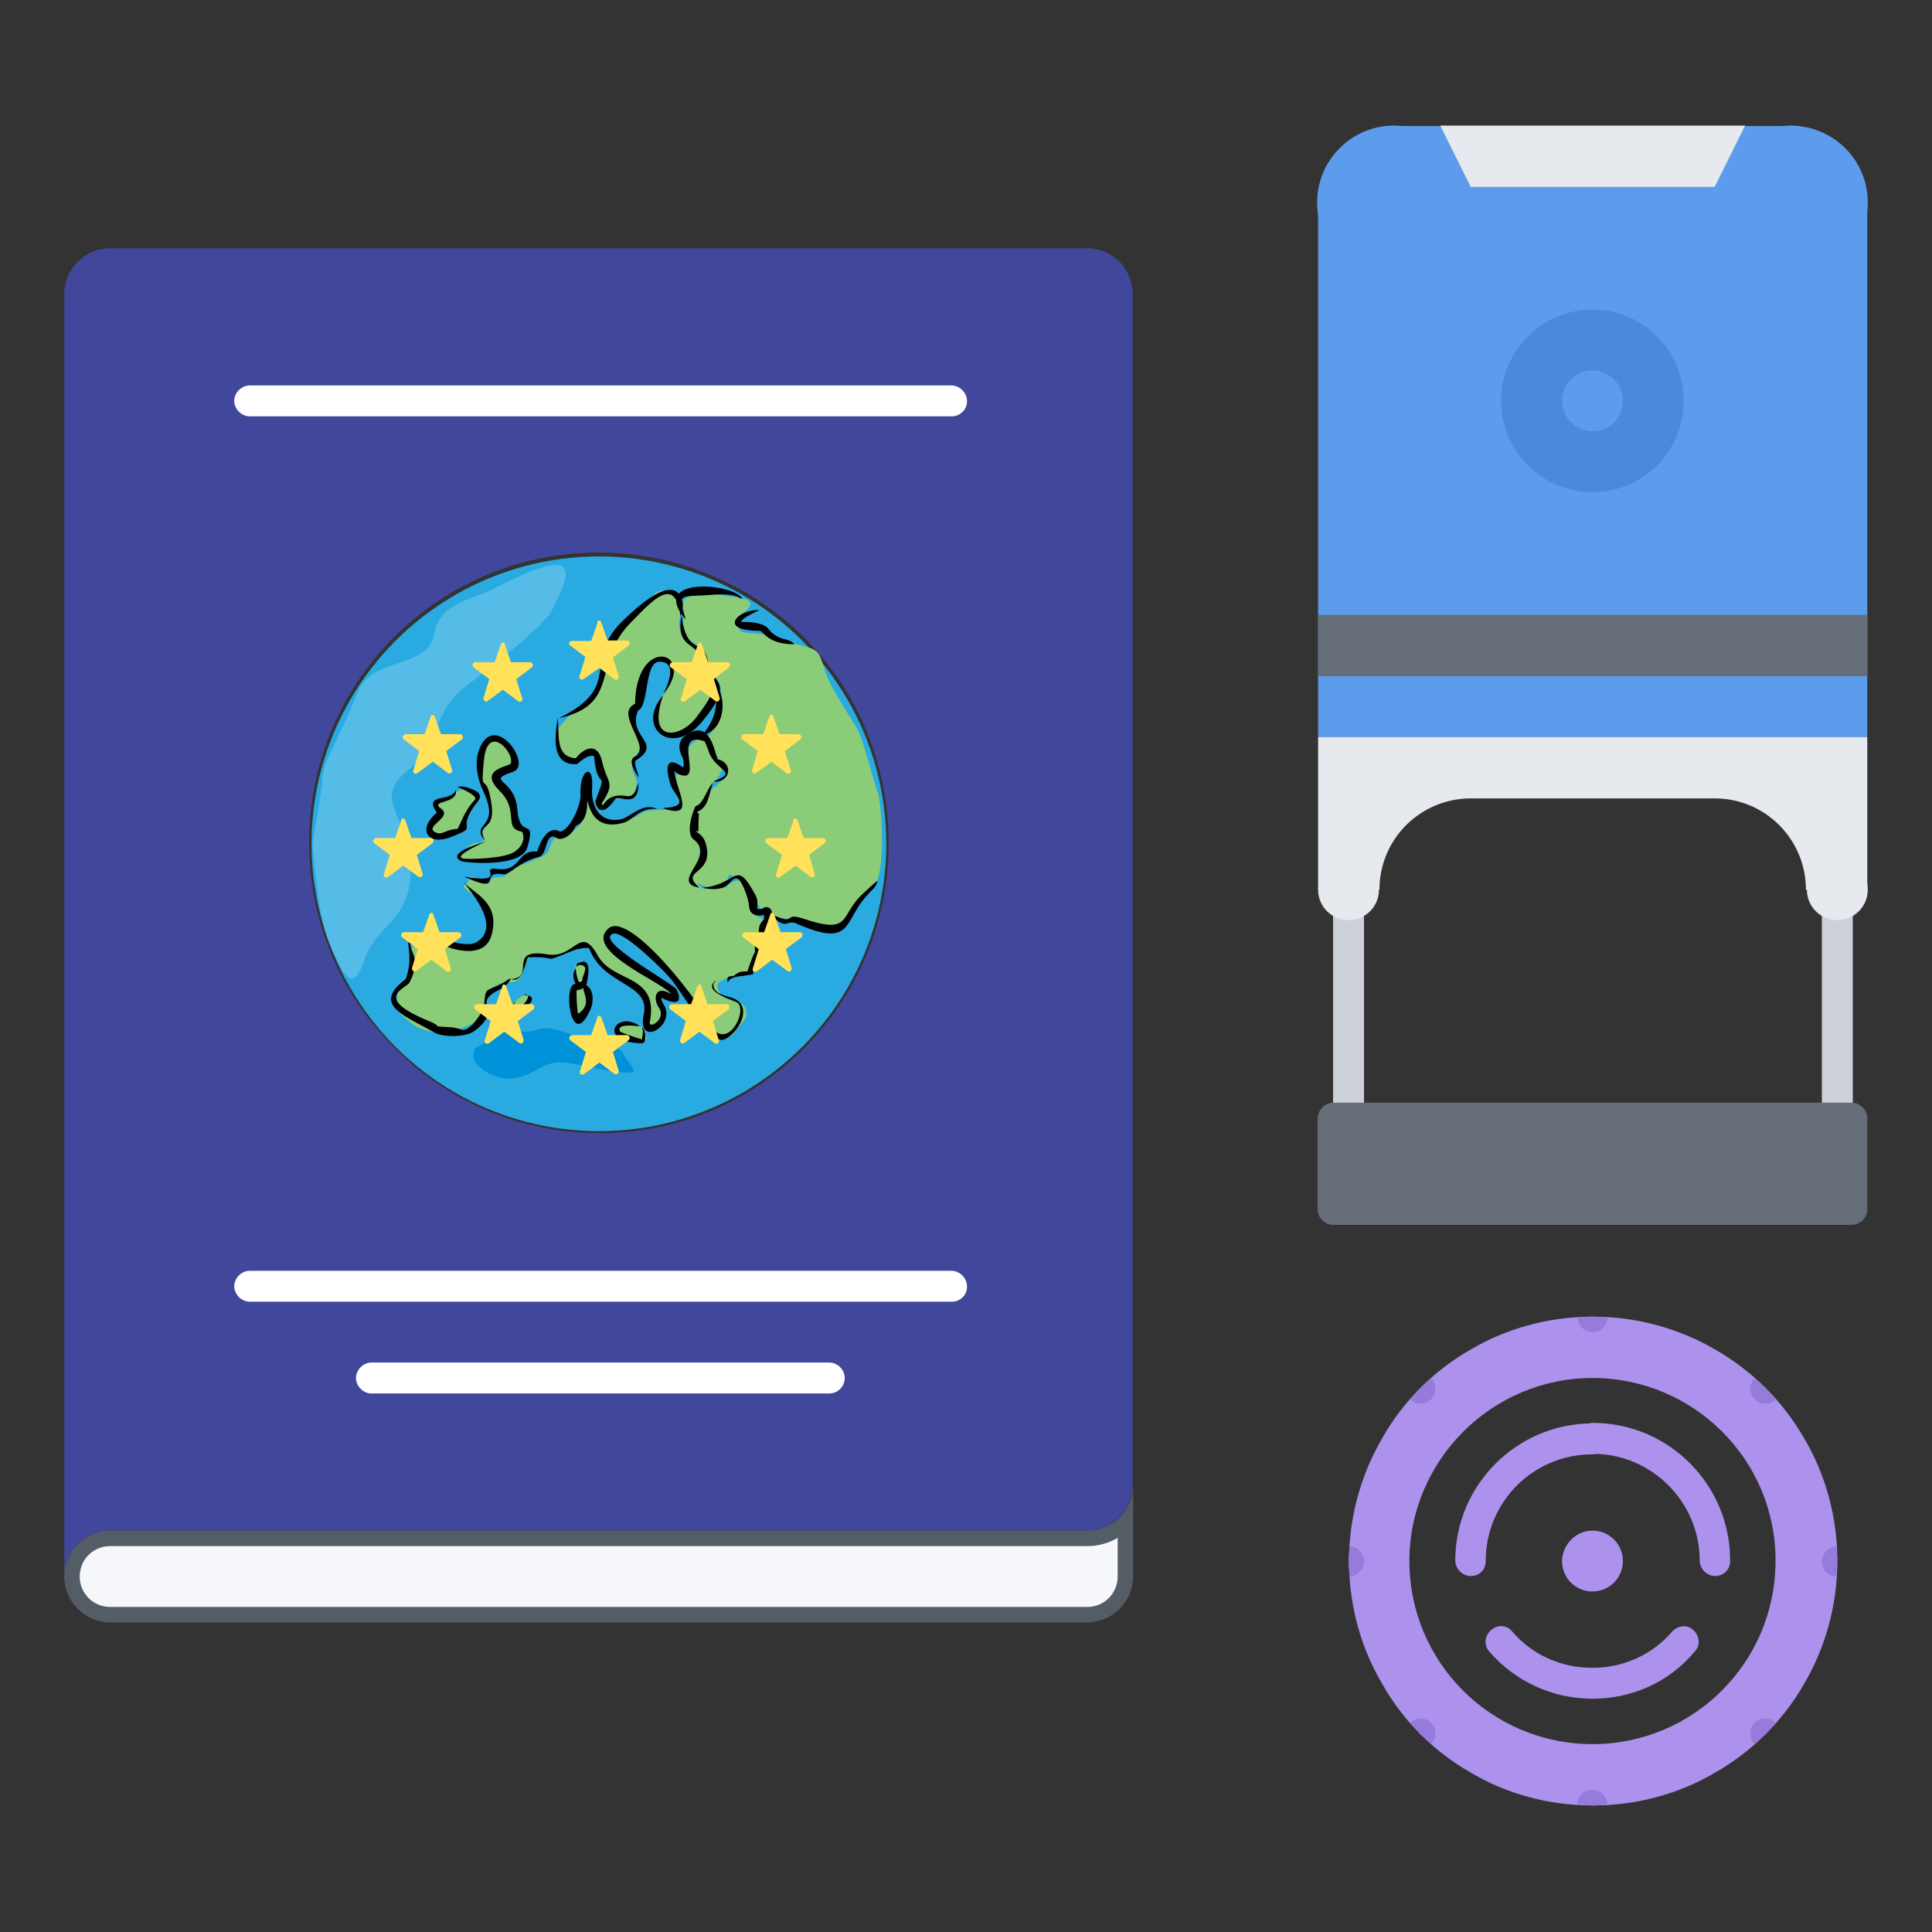
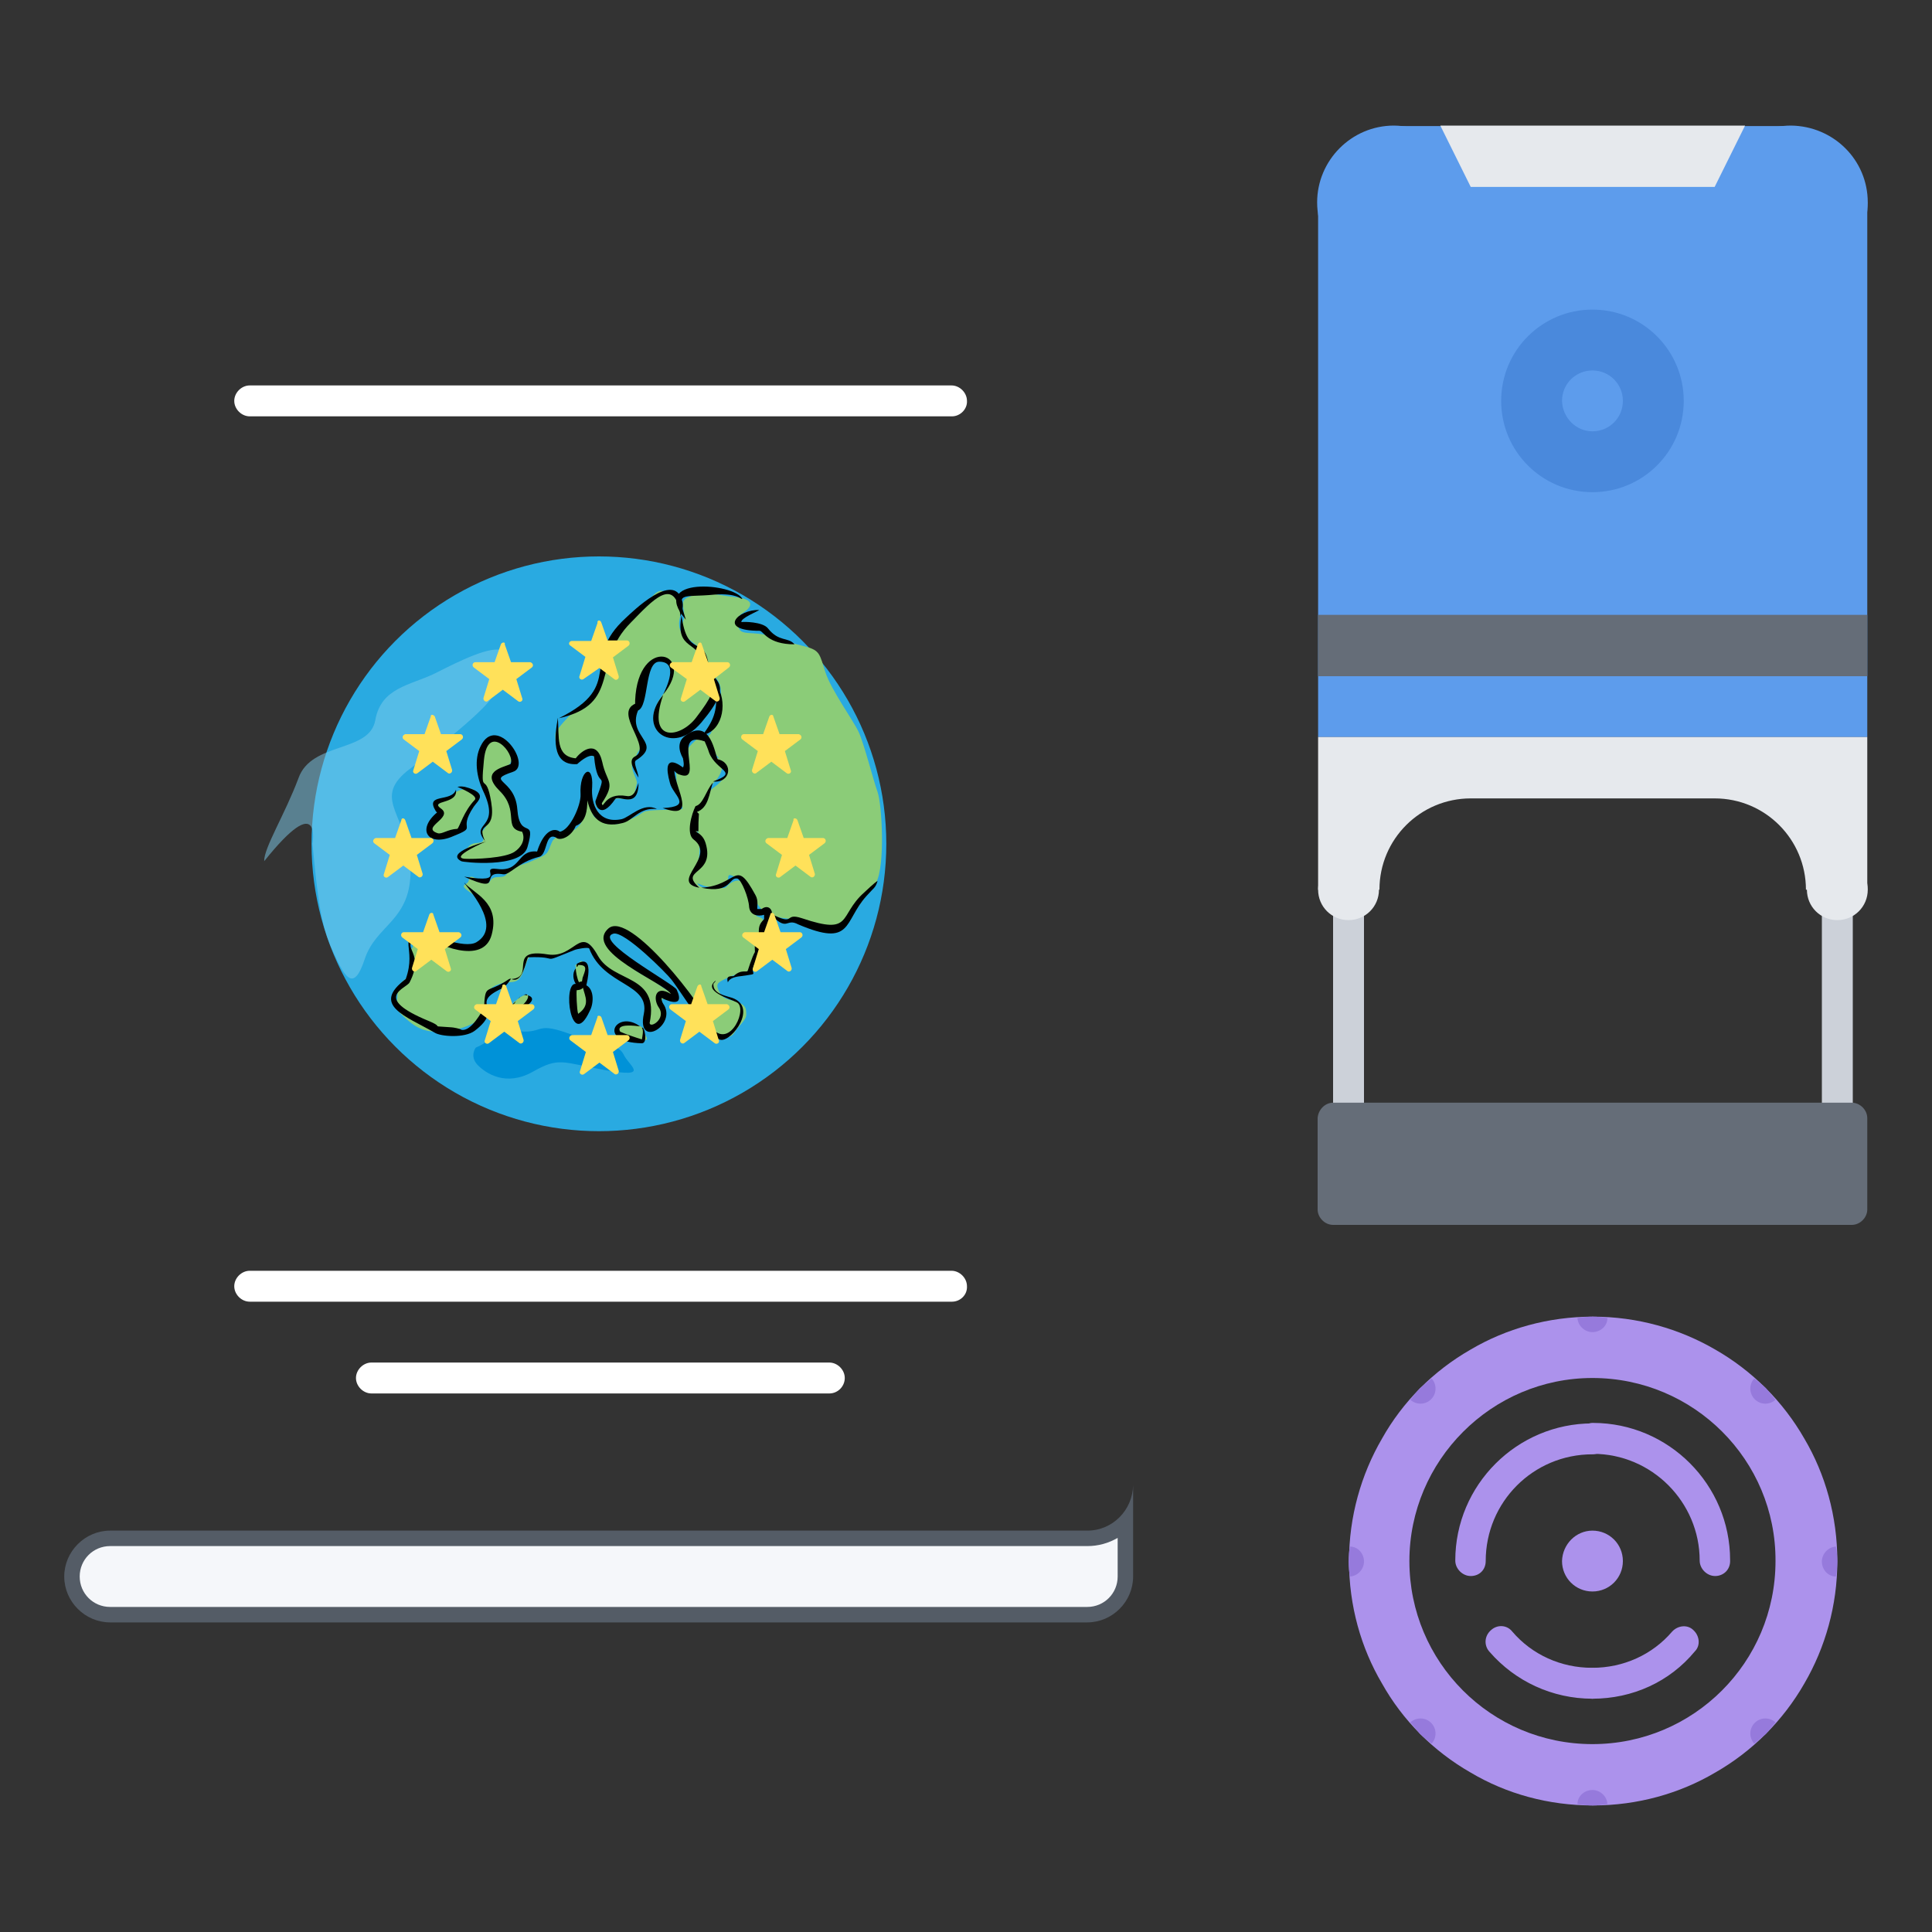
<svg xmlns="http://www.w3.org/2000/svg" id="Layer_1" x="0px" y="0px" viewBox="0 0 400 400" xml:space="preserve">
  <rect x="0" y="0" width="400" height="400" fill="#333333" stroke="none" />
  <g id="stanp">
    <g id="Layer_4">
      <path fill="#545C66" d="M366.1,127.3h6.3v12.7h-6.3V127.3z" />
      <path fill="#545C66" d="M287.1,127.3h6.3v12.7h-6.3V127.3z" />
      <path fill="#545C66" d="M315.6,127.3h6.3v12.7h-6.3V127.3z" />
      <path fill="#545C66" d="M340.8,127.3h6.3v12.7h-6.3V127.3z" />
      <path fill="#5D9CEC" d="M304.5,41.9c0,8.7-7.1,15.9-15.9,15.9c-8.7,0-15.9-7.1-15.9-15.9c0-8.7,7.1-15.9,15.9-15.9 C297.5,26.1,304.5,33.1,304.5,41.9z" />
      <path fill="#5D9CEC" d="M386.7,41.9c0,8.7-7.1,15.9-15.9,15.9c-8.7,0-15.9-7.1-15.9-15.9c0-8.7,7.1-15.9,15.9-15.9 C379.6,26.1,386.7,33.1,386.7,41.9z" />
      <path fill="#5D9CEC" d="M272.9,41.9h113.7v110.7H272.9V41.9z" />
      <path fill="#5D9CEC" d="M288.7,26.1h82.1v15.9h-82.1V26.1z" />
-       <path fill="#41479B" d="M234.5,60.9v246.5c0,5.2-4.3,9.5-9.5,9.5H22.8c-5.2,0-9.5,4.3-9.5,9.5V60.9c0-5.2,4.3-9.5,9.5-9.5h202.3 C230.4,51.4,234.5,55.7,234.5,60.9z M184,174.6c0-7.7-1.5-15.1-4.1-22c-6.1-15.9-18.8-28.3-34.7-34.3c-6.5-2.5-13.7-3.9-21.2-3.9 c-29.1,0-53.2,20.5-58.8,48c-0.8,3.9-1.2,7.9-1.2,12.1c0,14.5,5.2,28,14,38.5h0.1c10.9,13.2,27.5,21.6,46,21.6 C157.1,234.7,184,207.8,184,174.6z" />
      <path fill="#545C66" d="M225.1,316.9H22.8c-5.2,0-9.5,4.3-9.5,9.5c0,5.2,4.3,9.5,9.5,9.5h202.3c5.2,0,9.5-4.3,9.5-9.5v-18.9 C234.5,312.6,230.4,316.9,225.1,316.9z" />
      <path fill="#F5F7FA" d="M22.8,320.1c-3.5,0-6.3,2.8-6.3,6.3s2.8,6.3,6.3,6.3h202.3c3.5,0,6.3-2.8,6.3-6.3v-8 c-1.9,1.1-4,1.7-6.3,1.7H22.8z" />
      <path fill="#AC92EC" d="M329.7,316.9c3.5,0,6.3,2.8,6.3,6.3s-2.8,6.3-6.3,6.3s-6.3-2.8-6.3-6.3 C323.5,319.7,326.3,316.9,329.7,316.9z" />
      <path fill="#AC92EC" d="M304.5,279.4c7.3-4.3,16-6.8,25.3-6.8c9.2,0,17.9,2.5,25.3,6.8c7.7,4.4,14.1,10.8,18.5,18.5 c4.3,7.3,6.8,16,6.8,25.3c0,9.2-2.5,17.9-6.8,25.3c-4.4,7.7-10.8,14.1-18.5,18.5c-7.3,4.3-16,6.8-25.3,6.8 c-9.2,0-17.9-2.4-25.3-6.8c-7.7-4.4-14.1-10.8-18.4-18.5l0,0c-4.3-7.3-6.8-16-6.8-25.3c0-9.2,2.5-17.9,6.8-25.3l0,0 C290.4,290.2,296.8,283.8,304.5,279.4z M329.7,285.3c-20.9,0-37.9,17.1-37.9,37.9c0,20.9,16.9,37.9,37.9,37.9 c20.9,0,37.9-16.9,37.9-37.9C367.7,302.3,350.7,285.3,329.7,285.3z" />
      <path fill="#E6E9ED" d="M304.5,38.7l-6.3-12.7h63.1l-6.3,12.7H304.5z" />
      <path fill="#656D78" d="M272.9,127.3h113.7v12.7H272.9V127.3z" />
      <path fill="#5D9CEC" d="M329.7,76.7c3.5,0,6.3,2.8,6.3,6.3c0,3.5-2.8,6.3-6.3,6.3s-6.3-2.8-6.3-6.3 C323.5,79.5,326.3,76.7,329.7,76.7z" />
      <path fill="#4A89DC" d="M329.7,89.3c3.5,0,6.3-2.8,6.3-6.3c0-3.5-2.8-6.3-6.3-6.3s-6.3,2.8-6.3,6.3 C323.5,86.5,326.3,89.3,329.7,89.3z M329.7,64.1c10.5,0,18.9,8.5,18.9,18.9c0,10.5-8.5,18.9-18.9,18.9c-10.5,0-18.9-8.5-18.9-18.9 C310.8,72.5,319.3,64.1,329.7,64.1z" />
      <path fill="#FFFFFF" d="M197.1,269.5H51.7c-1.7,0-3.2-1.5-3.2-3.2c0-1.7,1.5-3.2,3.2-3.2h145.3c1.7,0,3.2,1.5,3.2,3.2 C200.3,268.1,198.8,269.5,197.1,269.5z" />
      <path fill="#FFFFFF" d="M197.1,86.2H51.7c-1.7,0-3.2-1.5-3.2-3.2c0-1.7,1.5-3.2,3.2-3.2h145.3c1.7,0,3.2,1.5,3.2,3.2 C200.3,84.7,198.8,86.2,197.1,86.2z" />
      <path fill="#FFFFFF" d="M171.7,288.5H76.9c-1.7,0-3.2-1.5-3.2-3.2c0-1.7,1.5-3.2,3.2-3.2h94.8c1.7,0,3.2,1.5,3.2,3.2 C174.9,287,173.5,288.5,171.7,288.5z" />
      <path fill="#AC92EC" d="M304.5,326.3c-1.7,0-3.2-1.5-3.2-3.2c0-15.7,12.8-28.4,28.4-28.4c1.7,0,3.2,1.5,3.2,3.2 c0,1.7-1.5,3.2-3.2,3.2c-12.3,0-22.1,9.9-22.1,22.1C307.6,325,306.3,326.3,304.5,326.3z" />
      <path fill="#AC92EC" d="M355.1,326.3c-1.7,0-3.2-1.5-3.2-3.2c0-12.1-9.9-22.1-22.1-22.1c-1.7,0-3.2-1.5-3.2-3.2 c0-1.7,1.5-3.2,3.2-3.2c15.7,0,28.4,12.8,28.4,28.4C358.3,325,356.8,326.3,355.1,326.3z" />
      <path fill="#AC92EC" d="M329.7,351.7c-1.7,0-3.2-1.5-3.2-3.2c0-1.7,1.5-3.2,3.2-3.2c6.4,0,12.4-2.7,16.5-7.5 c1.2-1.3,3.2-1.5,4.4-0.3c1.3,1.2,1.5,3.2,0.3,4.4C345.7,348.2,338,351.7,329.7,351.7z" />
      <path fill="#AC92EC" d="M329.7,351.7c-8.3,0-16-3.6-21.3-9.7c-1.2-1.3-1.1-3.3,0.3-4.5c1.3-1.2,3.3-1.1,4.4,0.3 c4.1,4.8,10.1,7.5,16.5,7.5c1.7,0,3.2,1.5,3.2,3.2C332.9,350.2,331.5,351.7,329.7,351.7z" />
      <g>
        <path fill="#967ADC" d="M329.7,272.6c-1.1,0-2.1,0.1-3.1,0.3c0.1,1.6,1.5,2.9,3.1,2.9c1.7,0,3.1-1.3,3.1-2.9 C331.9,272.7,330.8,272.6,329.7,272.6z" />
        <path fill="#967ADC" d="M329.7,373.8c1.1,0,2.1-0.1,3.1-0.3c-0.1-1.6-1.5-2.9-3.1-2.9c-1.7,0-3.1,1.3-3.1,2.9 C327.7,373.7,328.7,373.8,329.7,373.8z" />
        <path fill="#967ADC" d="M294,287.4c-0.8,0.8-1.3,1.6-2,2.4c1.2,1.1,3.1,1.1,4.3-0.1c1.2-1.2,1.2-3.1,0.1-4.3 C295.6,286.1,294.8,286.7,294,287.4z" />
        <path fill="#967ADC" d="M365.6,359c0.8-0.8,1.3-1.6,2-2.4c-1.2-1.1-3.1-1.1-4.3,0.1c-1.2,1.2-1.2,3.1-0.1,4.3 C364,360.3,364.8,359.7,365.6,359z" />
        <path fill="#967ADC" d="M279.2,323.3c0,1.1,0.1,2.1,0.3,3.1c1.6-0.1,2.9-1.5,2.9-3.1c0-1.7-1.3-3.1-2.9-3.1 C279.3,321.1,279.2,322.2,279.2,323.3z" />
        <path fill="#967ADC" d="M380.4,323.3c0-1.1-0.1-2-0.3-3.1c-1.6,0.1-2.9,1.5-2.9,3.1c0,1.7,1.3,3.1,2.9,3.1 C380.3,325.3,380.4,324.2,380.4,323.3z" />
        <path fill="#967ADC" d="M294,359c0.8,0.8,1.6,1.3,2.4,2c1.1-1.2,1.1-3.1-0.1-4.3c-1.2-1.2-3.1-1.2-4.3-0.1 C292.7,357.4,293.3,358.2,294,359z" />
        <path fill="#967ADC" d="M365.6,287.4c-0.8-0.8-1.6-1.3-2.4-2c-1.1,1.2-1.1,3.1,0.1,4.3c1.2,1.2,3.1,1.2,4.3,0.1 C366.9,289,366.3,288.2,365.6,287.4z" />
      </g>
      <path fill="#CCD1D9" d="M279.2,231.5c-1.7,0-3.2-1.5-3.2-3.2v-44.3c0-1.7,1.5-3.2,3.2-3.2c1.7,0,3.2,1.5,3.2,3.2v44.3 C282.4,230.2,280.9,231.5,279.2,231.5z" />
      <path fill="#CCD1D9" d="M380.4,231.5c-1.7,0-3.2-1.5-3.2-3.2v-44.3c0-1.7,1.5-3.2,3.2-3.2c1.7,0,3.2,1.5,3.2,3.2v44.3 C383.5,230.2,382.1,231.5,380.4,231.5z" />
      <path fill="#E6E9ED" d="M272.9,152.6v31.6h12.7l0,0c0-10.5,8.5-18.9,18.9-18.9h50.5c10.5,0,18.9,8.5,18.9,18.9l0,0h12.7v-31.6 H272.9z" />
      <path fill="#E6E9ED" d="M285.5,184.2c0,3.5-2.8,6.3-6.3,6.3s-6.3-2.8-6.3-6.3s2.8-6.3,6.3-6.3S285.5,180.6,285.5,184.2z" />
      <path fill="#E6E9ED" d="M386.7,184.2c0,3.5-2.8,6.3-6.3,6.3s-6.3-2.8-6.3-6.3s2.8-6.3,6.3-6.3 C383.9,177.8,386.7,180.6,386.7,184.2z" />
      <path fill="#656D78" d="M276,228.3h6.3h94.8h6.3c1.7,0,3.2,1.5,3.2,3.2v18.9c0,1.7-1.5,3.2-3.2,3.2H276c-1.7,0-3.2-1.5-3.2-3.2 v-18.9C272.9,229.8,274.3,228.3,276,228.3z" />
    </g>
    <g id="Layer_5">
      <g id="Layer_2">
        <g id="Vrstva_x0020_1">
          <circle fill="#29AAE1" cx="124" cy="174.7" r="59.5" />
          <path fill="#8BCC78" d="M143.6,182.5c3.2,1.6,4.5,1.3,6.3,0.7s-0.3-3.1,2.5-1.5c2.8,1.6,1.2,0.3,3.1,3.3 c1.9,3.1,1.9,3.5,4.4,4.5c2.7,1.1,6,0.5,8.3,1.5c2.3,0.9,4.9,2.8,6.5,0.3c1.6-2.5,1.5-1.2,3.5-4.3c2-3.1,1.2-0.8,3.2-4.3 c1.9-3.5,1.2-16.1,0.3-18.7c-0.9-2.5-2.8-10-3.9-12.4c-1.1-2.4-5.7-8.7-6.9-12.4c-1.2-3.7-1.1-4.5-4-5.3 c-3.1-0.8-3.2-0.8-7.1-2.1c-3.9-1.3-6.5,0-6.9-2c-0.4-2-0.4-2,1.2-3.1c1.6-1.1,2.3-2.7-2.1-3.1c-4.4-0.5-5.7-1.2-8.3-0.4 c-2.5,0.8-2.5,1.1-2.1,3.5c0.4,2.5-1.7,3.1,0.4,5.1c2.1,2,2.4,1.2,4.1,5.2c1.9,4,3.1,3.2,3.2,6.8c0.1,3.6-1.9,4.5-1.9,6.8 c0,2.3-1.3,0.9-0.7,3.2c0.8,2.3,3.3,3.9,3.6,5.3c0.1,1.3,1.2,0-0.7,2.3c-1.9,2.1-1.9,1.2-3.5,3.5c-1.6,2.3-2,1.2-2,4.1 c0,2.9,0.4,2.8,1.1,5.6S142.1,181.8,143.6,182.5z" />
          <path fill="#8BCC78" d="M90.7,166.7c0,1.6,1.6,1.3,0.7,2.5c-0.9,1.2-2,0.9-2,1.7c0,0.8-1.1,1.5,0,1.9c1.2,0.4,2.5,0.1,3.5,0 c0.8-0.1,2-0.7,2.1-0.9c0.3-0.1,1.7-2.7,1.9-3.1c0.1-0.4,1.6-2.1,1.5-2.5c-0.1-0.4,1.3-1.3,0.7-1.7c-0.7-0.3-0.7-1.3-1.7-1.3 s-3.2,0.3-3.2,1.1c0,0.8-2.7,1.1-2.8,1.6C90.9,166.3,90.7,166.7,90.7,166.7z" />
          <path fill="#8BCC78" d="M99.7,172.2c0.1,0.8,0.7,1.7,0.1,2.1c-0.7,0.4-1.9,0-2.7,0.9c-0.7,0.9-2,1.2-1.9,1.9 c0,0.7-0.3,0.5,0.7,0.9c0.9,0.4,1.3-0.1,2.8,0c1.5,0.1,3.1,0.1,4,0c0.9-0.1,3.7-0.9,4.4-1.6s0.9-0.4,1.3-1.9 c0.4-1.5,0.8-1.6,0.4-2.4c-0.5-0.8-1.5-0.5-1.5-1.1c0-0.4-0.1-1.9-0.5-2.7c-0.4-0.8-0.1-2.7-1.1-3.5c-0.8-0.8-0.4-0.8-1.9-2.3 c-1.6-1.5-1.5-2-1.2-2.4c0.3-0.4,0.8-0.4,1.7-0.9c0.9-0.5,1.7-1.3,1.6-2.4c-0.1-1.1-0.4-2.1-0.9-2.7c-0.4-0.7-1.1-1.6-2.3-1.6 c-1.2,0-1.3-0.3-1.7,0.7c-0.4,0.8-1.3,1.1-1.5,2.1c0,1.1-0.3,1.1-0.3,2.5c0,1.5-0.1,0.8,0,2.4c0.3,1.6,0.7,2.3,1.1,3.2 c0.4,0.9,0.4,1.9,0.8,2.9c0.4,1.1,0.9,1.5,0.1,3.1C100.7,171.7,99.7,172.2,99.7,172.2z" />
          <g id="_622438736">
            <path d="M100.7,174.2c-0.1,0-7.7,3.3-4.5,3.6c1.9,0.1,8.5-0.1,10.4-1.5c1.2-0.8,2.3-2.4,1.5-4.1c-4.1-0.7-0.4-4.3-4.7-8.5 c-3.9-3.9,0.3-4.7,2.3-5.5c1.1-2.1-4.7-8.8-5.5-0.9c-0.8,8.1,0.4,1.9,1.5,8.8c1.1,6.7-3.3,3.6-1.3,8c-3.2-4,3.5-2.3-0.4-10.4 c-1.3-2.8-1.9-6.4-0.5-9.2c3.3-6.9,10.8,4,6.7,5.3c-5.9,2,0.4,1.3,0.9,7.7c0.5,6.7,4,1.3,2.1,7.9c-1.3,4.5-13.5,3.1-13.7,2.9 C92,176.5,100.5,174.3,100.7,174.2z" />
          </g>
          <path fill="none" d="M100.7,174.2c-3.3,2.1-2.3,0.7-4.1,1.5c-0.8,0.4-3.1,3.5,1.5,2.4c2.3-0.5,7.2,0.8,8.7-0.8 c0.7-0.8,2.1-0.1,2.1-4c0-3.5-2.3,1.2-2.5-5.6c-0.3-4.7-4.8-4.5-3.1-7.5c1.2-2,4.5,0.8,2.7-4.1c-0.5-1.2-1.9-3.3-3.2-2.9 c-4.3,1.2-2.3,3.2-3.5,6.5c-0.8,2.1,3.2,5.1,2,10c-0.5,2.1-2.9,1.7-0.9,4.5" />
          <g id="_622441744">
            <path d="M94.4,163.5c0.5,3.1-5.6,2.1-3.1,3.9c2.7,1.9-4.3,3.9-0.7,5.1c0.9,0.3,2-0.8,4.1-0.9c0.5-0.5,1.3-3.6,3.6-6 c0.8-0.9-3.2-2.5-3.6-2.7c0.8-0.1,0.7-0.1,1.5,0c5.1,1.3,2.7,2.9,1.9,4.1c-3.6,5.3,1.3,3.9-4.7,6.3c-4.9,1.9-7.1-1.6-2.9-5.1 c-0.1,0-0.1-0.1-0.3-0.3C87.9,164.1,93.5,166.2,94.4,163.5z M91.5,168.6L91.5,168.6L91.5,168.6z" />
          </g>
          <path fill="none" d="M94.4,163.5c0,3.7-3.9,0.1-3.7,3.2c0.1,2.5,2.8,0.3-0.7,2.8c-0.9,0.7-1.2,4.4,1.9,3.7 c0.7-0.1,1.3-0.9,3.1-0.9c1.2,0,1.9-5.2,3.5-6.1c2.4-1.3-2.1-3.5-3.5-3.3" />
          <path fill="#8BCC78" d="M128.1,212.9c0.1,0,0.4-1.2,1.3-0.9c0.9,0.3,1.1-0.4,2.3,0.1c1.2,0.5,1.2,0.4,1.6,1.5 c0.4,1.2,1.6,2-0.9,1.7c-2.4-0.3-3.2-0.8-3.9-1.2C127.9,213.9,128.1,212.9,128.1,212.9z" />
          <path fill="#8BCC78" d="M119.1,201.1c0.4-1.1-0.4-1.2,0.4-1.5c0.8-0.3,0.5-1.2,1.5-0.1c0.9,0.9,1.1,0.4,0.5,1.9 c-0.4,1.5-1.2,1.5-0.4,3.1c0.8,1.6,1.2,0.8,0.7,2.9s0.5,2.4-0.9,2.9c-1.6,0.5-2,0.4-2-1.1s-0.1-1.5,0-2.8c0-1.3,0.4-2.3,0.7-2.7 C119.5,203.3,119.1,201.1,119.1,201.1z" />
          <path fill="#8BCC78" d="M107.1,209c0.9-0.4,0.8-0.3,1.5-0.7c0.7-0.4,0.7-0.7,0.7-1.1c0-0.4,0.7-0.3,0.3-0.7 c-0.4-0.4-0.1-0.8-0.9-0.5c-0.8,0.3-1.1,0.5-1.6,0.9c-0.4,0.5-0.7,0.3-0.8,0.8c-0.3,0.7-0.9,0.4-0.7,0.9S107.1,209,107.1,209z" />
          <path fill="#8BCC78" d="M85.1,195.9c0.3,3.2,0.5,3.7-0.1,5.5c-0.7,1.7-2.7,1.6-2.7,4.3s-0.9,2.8,1.3,4.8s3.9,3.3,7.9,3.1 s8.7-2.3,8.9-4.1c0.3-1.9-0.8-4.1,2.3-5.5c2.9-1.3,4.3,0.3,5.5-2.5c1.2-2.8,0.7-4,3.5-3.5s6.5-0.8,8.5-2.5 c1.9-1.6,3.2,2.4,4.9,4.3c1.7,1.7,1.5,0.9,4.1,3.5c2.7,2.5,4.5,1.5,5.1,4.4c0.5,2.9-1.1,5.9,0.8,5.3c1.7-0.5,2.4-0.7,2.3-3.3 c-0.1-2.7-1.3-2.7,1.1-3.3c2.4-0.5,1.5,0.1-1.9-2.4c-3.3-2.5-4.7-2.1-7.3-5.3c-2.7-3.2-4.1-5.7-2.9-6.3c1.2-0.4,0.9,0.1,1.9,0.3 c0.9,0.1,6.9,4.3,8.5,5.9c1.6,1.7,9.3,11.6,9.7,12c0.4,0.5-0.4,2.9,1.6,3.6c1.9,0.7,3.2,0.9,4-0.5c0.8-1.3,2.4-2.5,2.4-3.6 c0-1.1,0-1.9-1.5-2.5c-1.5-0.7-3.1-0.4-4-2.1c-0.9-1.7-0.5-2,0.9-2.7c1.5-0.7,2.4-1.2,4-1.3c1.7-0.1,3.5-5.1,3.7-5.7 c0.3-0.8,1.7-5.3-0.3-5.9c-1.9-0.4-0.1-1.7-1.3-3.9c-1.2-2.1-2.1-4.4-4.1-3.5c-2,0.9-0.9,1.6-3.3,1.3c-2.4-0.1-3.7,0.3-4.3-1.1 c-0.5-1.3-1.3-0.4-0.1-3.3c1.2-3.1,0.4-6.1,0.1-7.5s0.8-5.9,1.6-6.5c0.8-0.5,0.4-1.9,2.1-3.6c1.7-1.7,2.1-4.5,0.8-4.8 c-1.2-0.4-1.5-1.2-2-2.3c-0.5-1.2-0.9-3.2-2.9-1.3c-2,1.9-1.3,1.3-1.3,3.6s0.1,3.6-1.1,2.9c-1.2-0.7-1.6-2.7-1.5,0 c0.1,2.5,0,3.1,0.5,5.2s1.6,2.4-0.1,2.5s-6.3,0-7.1,0.5c-0.8,0.4-1.1,0.9-3.7,1.9c-2.7,0.9-1.6,0.8-3.7-0.1 c-2.1-0.9-2.8,0.1-3.2-1.6c-0.4-1.7-0.5-7.2-1.1-5.1c-0.4,2.1-0.7,2.3-0.8,4.8c-0.1,2.5-0.8,3.3-3.1,4.5 c-2.4,1.2-2.9,0.3-3.7,2.5c-0.8,2.1-0.9,1.9-3.5,3.1c-2.5,1.2-4.8,1.2-5.5,2.7s-2.7,0-3.6,1.7c-0.8,1.6-4-2.3-4.3-0.5 c-0.1,1.7-2.8,0.7,0.7,3.1c3.5,2.4,4.3,8.3,2.9,9.7s-5.6,0.8-7.9,0.7c-2.1-0.1-6.7-3.3-7.1-0.5 C85.2,197.5,85.1,195.9,85.1,195.9z" />
          <g id="_1234801712">
            <path d="M96.1,182.7c1.9,2.3,7.5,4,5.7,10.8c-1.7,6.5-11.7,2.1-14.7-0.3c2.5,0.3,8.9,3.3,11.5,1.9 C104.4,191.7,96.3,183.4,96.1,182.7z" />
          </g>
          <path fill="none" d="M96.1,182.7c0.8,2.3,2.4,1.6,3.6,3.6c0.9,1.6,2.1,6,0.9,7.6c-0.9,1.3-2,2.8-5.3,2c-1.3-0.3-4.7-0.9-7.1-2.3 c-0.3-0.1-0.8-0.4-1.2-0.5" />
          <g id="_1234810896">
            <path d="M87.7,193.5c-6.3,2.7,0.8,2.7-2.9,9.9c-0.7,1.3-7.9,3.1,4,8c3.6,1.5-0.4,0.9,4.7,1.3c0.3,0,1.9,0.3,2,0.5 c2.1,0.5,4.3-4,4.7-4.4c0.3-5.5,0.4-2.8,5.2-6.1c0,0,0.3-0.1,0.4-0.1c0,0.1-1.2,1.9-2,2.1c-6.8,3.2,0.8,3.9-5.5,8.7 c-2.1,1.6-7.1,1.2-8.3,0.4c-6.1-3.5-13.2-5.7-6-11.1C86.4,196.1,81.9,193.9,87.7,193.5z" />
          </g>
          <path fill="none" d="M87.7,193.5c-6.1,1.3-0.1,2.7-3.5,9.6c-0.3,0.7-4.9,2-2,5.1c3.7,3.9,6.3,3.5,7.2,4.4c1.6,1.6,2.8,0,5.6,1.2 c1.2,0.5,4.3-2,4.7-3.3c0.8-2.5,0.8,0,0.8-3.7c0-2.8,2.8-1.2,4.3-3.3c0.4-0.5,0.8-0.8,0.8-0.8" />
          <g id="_1234814224">
            <path d="M145.2,183.8c7.7-0.5,6.9-6.4,11.2,1.5c0.7,1.2,0.3,2.5,0.4,2.9c0.3,0,0.5,0,0.9,0c1.5-1.2,3.3,0.4,1.2,3.9 c0,0-0.8,2.7-1.1,3.5c-1.6,3.7,1.1-0.3-1.2,3.3c-2.1,3.3,1.5,2.5-3.2,3.2c-1.1,0.1-2.4,0.4-2.7,1.3l0,0 c-0.4-1.3,0.3-1.3,1.2-1.3c1.5-1.5,2.7-0.7,2.9-1.1c0,0,0.9-2.9,1.5-3.9c-0.1-1.7,0-2,0.8-3.3c0-1.7-0.1-2.3,1.1-3.5 c0,0,0-0.5,0-0.9c-1.3,0.4-2.9,0.1-3.1-1.6c-0.1-2-1.6-5.6-2.4-5.9C150.8,181.5,151.6,185.1,145.2,183.8z M156.8,188.2 L156.8,188.2L156.8,188.2L156.8,188.2z M156.5,197.3L156.5,197.3L156.5,197.3z M158.9,189.4L158.9,189.4L158.9,189.4z" />
          </g>
          <path fill="none" d="M145.2,183.8c5.9,0.5,3.3-0.8,7.3-2.1c1.3-0.4,1.3,1.9,2.7,3.1c2.3,1.9-0.9,4.7,2.9,4.3 c0.3,0,1.1-1.5,1.1,1.3c0,1.5-1.3,0.3-1.2,3.9c0,0.3-1.2,0.7-0.9,3.2c0,0.5-1.3,0.9-1.5,3.2s-1.7,0.1-3.5,2 c-1.3-0.1-1.3-0.1-1.3,1.1" />
          <g id="_1234814704">
            <path d="M144.8,183.8c-6.4-1.2,3.7-6.3-1.2-10c-1.6-1.2-0.4-5.3,0.4-6.9c1.6-0.4,2.1-3.1,3.6-4.9c-0.8,2.4-0.9,5.2-3.3,6.1 l0.4,0.4c-0.1,2.4-0.1,1.2-0.1,3.6H144c1.1,0.7,1.7,1.2,2.1,2.5C148.1,181.3,140.4,179.9,144.8,183.8z" />
          </g>
          <path fill="none" d="M144.8,183.8c-1.9-0.9-2.7-0.7-0.8-3.2c1.6-2.3,2.5-6.3-0.4-7.9c0,0,0.4-5.2,0.5-5.3c2.1-0.5,2.3-4,3.5-5.6 " />
          <g id="_1234805840">
            <path d="M147.6,161.8c5.6-2,0.7-2.1-0.8-6c-0.1-0.4-0.7-1.9-0.9-2.3c-7.1-2.5,0,8.7-5.1,6.9c-0.5-0.1-0.8-0.4-1.2-0.8 c0.3,3.9,4.8,10.3-2.4,7.7c6.4-0.3,2.1-2.7,1.5-5.2c-1.9-6.8,2.3-3.5,2.7-3.2c0.3-0.5,0.1-1.3,0-1.9l0,0 c-0.9-1.6-1.2-3.5,0.5-4.7c5.3-3.9,6.1,4,6.7,4.9C151.9,157.9,151.3,162.2,147.6,161.8z M145.9,153.5L145.9,153.5L145.9,153.5z M139.6,159.1C139.6,159,139.6,159,139.6,159.1L139.6,159.1z M141.3,159.1L141.3,159.1L141.3,159.1L141.3,159.1z M148.7,157.5 C148.5,157.5,148.5,157.5,148.7,157.5C148.5,157.5,148.5,157.5,148.7,157.5z" />
          </g>
          <path fill="none" d="M147.6,161.8c3.9-0.1,3.3-3.9,0.9-3.7c-0.8,0-1.6-4.7-2.3-5.1c-2.7-1.2-6.1,0.5-4.1,3.9 c0.1,0.3,0.7,4.4-1.9,2.5c-2-1.5-1.1-0.3-1.1,2.5c0,0.9,2.9,3.7,1.6,5.1c-1.1,0.9-2.1,0.7-3.5,0.5" />
          <g id="_1234804272">
            <path d="M96.1,181.5c9.5,1.6,2.8-2.1,6.8-1.6c5.1,0.7,4-4,8.3-3.6c1.5-4.7,3.7-4.9,4.7-4.1c2.1-0.3,4.4-5.5,4.3-7.7 c-0.3-5.1,2.7-6.7,2.4-1.6c-0.3,3.7,1.3,7.7,6.1,6.7c1.7-0.4,4.5-3.6,7.3-2.1c-3.7-0.4-4.9,2.4-7.1,2.9 c-4.7,1.2-6.5-1.3-7.3-4.7c0,2.1-0.3,4.5-2.4,5.3c-0.9,2.3-3.3,3.2-4.1,2.4l0,0c-2.3-1.2-1.7,3.6-3.5,4 c-4.4,1.1-6.1,3.9-7.5,3.6C98.9,180.2,104.7,185.4,96.1,181.5z M111.2,176.3L111.2,176.3C111.3,176.3,111.2,176.3,111.2,176.3z M115.9,172.5c0.1,0.1,0.1,0.3,0.1,0.4C116,172.6,116,172.5,115.9,172.5z" />
          </g>
          <path fill="none" d="M96.1,181.5c0.9,0.3,5.2,1.9,5.3,0.3c0-1.1,0.8-1.7,1.7-1.3c1.3,0.5,1.1,0.5,2.8-0.7 c1.3-0.8,3.3-3.3,5.2-2.8c1.2,0.3,1.2-5.7,4.1-4c0,0.1,2.5,0.3,3.1-2.3c0.1-0.7,1.6,0.5,2.4-4.8c0.1-1.3-1.2-5.5,1.1-5.1 c-0.5,5.9-0.5,9.1,6.5,9.2c1.3,0,4.7-3.7,7.5-2.5" />
          <path fill="#8BCC78" d="M118,148.1c1.9-1.2,3.7-2.5,4.4-3.3c0.7-0.8,1.7-2.3,2.3-4.4c0.5-2.1,0.5-3.5,1.1-5.2 c0.5-1.7,0.9-1.6,2.1-4.3c1.2-2.7,2.1-2.5,4.3-4.4c2.1-1.9,3.6-4.7,5.1-4.1c1.5,0.4,1.9,0.3,2.5,0.9c0.8,0.7,0.9,1.7,1.1,3.2 c0.1,1.5-0.8,2.3,0.1,4.4c0.9,2.1,2.4,2.1,3.6,3.9c1.2,1.7,0.4,0.8,1.6,3.9c1.1,3.1,1.3,0.7,1.2,3.6c-0.1,2.9,1.3,2.7-0.7,4.7 c-1.9,2.1-2.8,2.1-4.3,3.5c-1.5,1.2-1.9,2.1-3.1,1.9c-1.3-0.3-2.8-0.1-3.3-3.3s0.1-3.6,1.1-5.1s1.9-2.5,2-3.9 c0.1-1.5,0.4-2.9-0.8-3.5c-1.2-0.5-3.5,0.1-3.9,0.4s-1.1,2.8-1.2,3.5c-0.3,0.7-0.7,1.7-0.9,3.6c-0.1,2,0.4,1.7-0.4,3.2 c-0.8,1.5-0.7,1.7-0.5,3.5c0.1,1.7,0.9,0.9,1.2,2.8s-0.7,1.7-0.9,3.1c-0.3,1.3-1.1,0.9-0.8,2.4s1.2,2.5,0.9,3.3 c-0.3,0.8-0.3,3.1-1.7,3.1c-1.5-0.1-2.9-0.5-3.7,0.5c-0.8,1.1-0.8,1.7-2,1.5c-1.2-0.3-1.3-1.1-0.7-2c0.7-0.9,1.2-1.3,1.2-3.2 c0.1-1.9-1.5-2.7-1.5-4c0-1.3-0.8-2.8-1.6-1.9c-0.8,0.9-2,0.8-2.5,1.2s-1.1,0.7-2,0.1c-0.9-0.5-1.6-1.1-1.9-2 c-0.3-1.1-0.5-2.9-0.4-3.9C115.5,150.6,118,148.1,118,148.1z" />
          <g id="_1234809936">
            <path d="M105.9,202.7c5.1-0.4-1.1-6.5,7.5-5.1c5.7,0.9,6.7-6.4,10.4,0.3c3.2,5.7,12.8,3.7,10.7,13.9l0,0 c0.1,1.2,3.5-0.9,1.9-3.2c-1.3-1.9-0.7-4.8,2.5-2.8c-1.3-2.3-18.3-8.9-12.9-13.6c4.4-3.7,19.6,16,21.6,20.9l0,0 c3.7,3.9,7.3-4.5,4.9-5.6c-1.3-0.7-7.2-2.3-4.3-4.5c-0.1,0.3-0.4,0.5-0.5,0.7c-0.1,2,2.3,2.4,3.9,2.9c5.3,1.9,0,8.9-2.3,8.7 c-2.5-0.3-8.3-10-10.3-12.5c-0.9-1.2-9.7-10.1-12-9.5c-4.4,1.3,12.7,10.5,13.1,11.6c2,4.3-2.8,1.9-3.1,1.7 c-0.1,0.3,0.1,0.9,0.3,1.2c3.1,4.4-5.6,9.5-4,2.1c1.3-6.4-8.3-5.7-11.3-13.5l0,0c-0.1-0.4-2.7,0.1-3.1,0.3 c-7.7,3.1-2.4,1.2-9.6,1.5C108.8,199.3,108.1,203.7,105.9,202.7z" />
          </g>
          <path fill="none" d="M105.9,202.7c0.7,0.1,0.8,0,1.7-0.7c0.7-0.5,1.5-4.1,1.7-4.1c5.9-0.7,3.2,1.7,9.5-1.5 c0.7-0.4,3.5-0.9,3.7-0.1c1.9,6,5.5,4.3,8.5,7.9c3.6,4.1,3.9,2.3,2.7,7.5c-0.1,0.7,0.8,2.3,2,0.5c0.8-0.9,3.1-1.9,1.3-3.7 c-1.5-1.6-0.7-4,1.6-1.9c1.1,0.9,2.1-2.1-1.6-3.2c-2.7-0.8-10-5.3-10.8-8.1c-1.2-3.7,2.3-3.5,5.1-0.7c1.9,1.9,2.7,2.7,5.1,3.9 c0.7,0.3,5.9,7.2,6.5,8.3c1.1,1.6,3.6,4.5,4.1,6.5c0,0,2.8,3.5,4.8,0c0.9-1.5,1.9-3.3,1.9-5.1c0-1.6-6.5-1.6-6-4.7 c0-0.1,0.4-0.4,0.7-0.7" />
          <g id="_1234811408">
            <path d="M132.5,212.5c-0.8-0.1-5.1-0.7-4.1,1.1c0.8,0.4,3.5,1.3,4.5,1.6c0.1-0.7,0.4-1.9,0-2.4c0.5-0.5,1.3,3.2,0,3.2 C123.3,215.8,127.7,208.9,132.5,212.5z" />
          </g>
          <path fill="none" d="M132.5,212.5c-1.1-0.7-6-1.1-4.7,1.5c0.3,0.4,5.1,1.9,5.2,1.6c0,0,0.4-2.8-0.3-2.8" />
          <g id="_1234803568">
            <path d="M119.2,200.5c0,0.5,0.3,2.3,0.7,2.9c0,0,0-0.1,0.1-0.1c0.4-0.1,0.3-0.1,0.5-0.1c0-0.3,0.1-0.4,0.1-0.7 c0.5-1.5,1.3-2.8-0.9-2.7l0,0l0,0l0,0c-0.1,0.1,0,0.3-0.3,0.4c0-0.3-0.1-0.5,0.1-0.7c3.6-2,2,3.9,1.9,4.5 c1.7,0.9,1.5,3.9,0.7,5.3c-3.9,8.5-5.7-5.9-2.9-5.6C118.7,202.9,118.4,201.5,119.2,200.5z M120.7,204.5 c-0.4,0.5-1.2,0.5-1.3,0.5l0,0c-0.1,0.4,0,4,0.3,4.9C122.3,208.1,121.1,206.3,120.7,204.5z" />
          </g>
          <path fill="none" d="M119.2,200.5c-0.8,2,1.2,4.5,1.2,3.1c0,2.1-2-0.8-1.6,3.2c0.1,1.1-0.7,6.8,2.4,2.8c0.8-1.1,1.5-4.5,0-5.1 c-1.3-0.5,2.7-5.3-1.2-4.9c-0.7,0-0.1,0.1-0.5,0.5" />
          <g id="_1234815568">
            <path d="M106.8,207.3c-0.1,0.3-1.2,1.5-1.1,1.7c2.5-0.1,3.9-2.3,3.6-2.9h0.1C113.2,207.5,101.2,212.3,106.8,207.3z M109.2,206.1c-0.1-0.3-0.4-0.3-0.8-0.1C108.7,205.9,108.9,206.1,109.2,206.1z M108.5,205.9c-0.1,0-0.4,0.1-0.7,0.3 C108,206.1,108.3,205.9,108.5,205.9z M107.9,206.2L107.9,206.2C107.9,206.3,107.7,206.3,107.9,206.2 C107.9,206.3,107.9,206.3,107.9,206.2z M107.7,206.3c0,0.1-0.1,0.3-0.5,0.5C107.5,206.6,107.6,206.5,107.7,206.3z" />
          </g>
          <path fill="none" d="M106.8,207.3c-0.5,0.5-2.5,2.5-0.1,1.9c2.3-0.5,4.8-3.2,1.3-2.9c-0.3,0,0,0.3-0.7,0.7" />
          <g id="_1234799920">
            <path d="M115.5,148.6c0.3,4-0.5,8,3.7,8.4c1.1-1.5,4.4-4.1,5.5,0.8c0.9,4.3,2.9,4-0.1,8.5c0.3,1.6,0.4-2.3,5.1-1.5 c1.6,0.3,2-1.3,2.5-2.7c0,5.6-4.1,2.4-4.8,3.3c-3.2,4.7-4.3,0.9-4.1,0.4c2.7-7.3,0.4-1.3-0.3-9.2c-1.1-0.7-3.5,1.6-3.5,1.6 C113.9,158.6,114.9,152.1,115.5,148.6z M124.4,166.2L124.4,166.2L124.4,166.2z M122.9,156.7 C122.9,156.7,123.1,156.7,122.9,156.7C123.1,156.7,122.9,156.7,122.9,156.7z" />
          </g>
          <path fill="none" d="M115.5,148.6c0,3.5-1.2,9.1,4,9.1c0.1-1.6,4.3-2.3,4.3-1.2c0,4.4,3.5,5.3,0.1,9.6c-0.3,0.4,0.9,2.8,2.9-0.7 c1.1-1.7,4.4,2.5,5.2-3.1" />
          <g id="_1234809488">
            <path d="M115.7,148.7c14-6.9,4.1-11.9,13.9-20.8c1.3-1.2,9.9-9.7,11.6-3.6c0.4,1.1,0,2.3-0.3,3.3c-1.1-8.7-5.9-3.2-10.3,1.3 C122.4,137.1,128.8,145.8,115.7,148.7z" />
          </g>
          <path fill="none" d="M115.7,148.7c5.7-1.7,8.3-4.7,9.5-10.5c0.5-2.8,0.7-5.1,2.5-7.1c1.7-1.9,3.1-3.7,5.3-5.1 c1.2-0.7,3.7-5.3,7.3-2.5c1.2,0.9,0.7,2.8,0.7,4.1" />
          <g id="_1234815120">
            <path d="M141.1,127.4c1.2,9.1,4.8,4,5.6,10.3c0.5,3.7,5.9,3.1-1.5,11.9c-6.1,7.2-13.7,1.1-7.9-5.7l0,0 c-3.5,10.1,3.6,8.9,6.8,4.7c6.7-8.7,1.7-5.9,1.3-10.8C145.1,132.3,139.7,135.1,141.1,127.4z" />
          </g>
          <path fill="none" d="M141.1,127.4c0,4.3-0.8,2.9,3.1,6.8c3.6,3.5,0.4,2.7,3.2,6.3c1.1,1.3,1.2,3.6,0,4.8 c-2.3,2.1-2.1,5.9-8.8,6.8c-4.1,0.7-2.5-6.7-1.3-8.1" />
          <g id="_1234813232" display="none">
            <path display="inline" d="M94.5,123.1c16.9-8.4,37.6-13.3,55.3-3.6c0.4,0.3,0.7,0.4,0.8,0.5c16.1,7.6,24.3,19.6,30.7,35.9 c4.1,10.5,4.9,18.4,3.9,29.6c-0.9,9.6-13.6,30.3-20.1,35.7c-1.6,1.3-15.1,10-16.8,10.8c-7.9,3.3-19.2,5.6-27.6,4.3 c-30-4.8-46.8-16.8-55.6-45.7c-6.9-23.1,4.8-54.1,26.3-66c0.9-0.5,1.1-0.5,2.1-0.5c-2.3,0.8-3.1,2-4.8,3.5 c-17.6,15.3-28.3,38.9-20.8,62.1c8.8,27.5,24.7,38.1,53.3,42.4c9.6,1.5,22.7-2.3,30.5-7.5c12.5-8.1,13.6-8.5,21.6-21.9 c7.2-12,7.6-12.7,8-25.9c0.7-17.7-8.7-36.3-21.7-48c-4.3-3.9-10.5-6.1-11.2-7.3l0.1,0.3c-0.3-0.1-0.4-0.3-0.7-0.4 C127.9,111.5,114,117.1,94.5,123.1z M148.8,121.9L148.8,121.9L148.8,121.9z" />
          </g>
          <path fill="none" d="M94.5,123.1c4.3-1.7,17.3-6.9,21.5-7.2c3.7-0.3,5.1-0.8,9.5-0.8c3.9,0,7.9,0.4,11.3,1.2 c1.9,0.4,12.5,3.7,12.9,4.8c8.1,2.5,14.4,9.9,19.7,16.1c4.8,5.6,7.3,12.5,10.1,19.3c5.9,14.3,3.2,14.7,3.5,28.9 c0.1,6-14.9,31.5-19.2,33.7c-8.5,4.4-12.3,10.8-24.5,13.1c-5.1,0.9-6.7,2.5-13.1,2.5c-4.8,0-21.9-3.9-25.6-5.6 c-8.3-3.9-15.3-6.8-21.1-14c-2.4-2.9-2.7-2.5-4.7-6c-4.8-8.1-8.4-16.7-10.4-25.9c-0.8-3.7-0.9-15.3,0.4-18.5 c2.9-7.6,2.8-10.3,6.4-17.7c1.3-2.8,6.8-10.1,9.6-13.6c1.6-1.9,5.3-4.8,7.3-6.3c1.3-1.1,3.3-3.2,5.1-3.2" />
          <g id="_1234806224">
            <path d="M137.3,143.8c0.7-1.5,3.3-6.8-0.8-6.8c-3.1,0-2.1,9.2-4.4,10.1c-2.3,5.5,5.3,6.7-0.4,10.3c-0.7,0.4,0.4,2.3,0.5,3.6 c-0.7-1.2-2.4-3.6-0.7-4.4c3.6-1.9-4.5-8.9,0-10.9c0-0.3,0-0.4,0-0.7C132.1,131.3,144.5,135,137.3,143.8z M131.7,145.7 L131.7,145.7L131.7,145.7z" />
          </g>
          <path fill="none" d="M137.3,143.8c1.7-2.7,3.9-5.5-0.4-7.2c-2.7-1.2-4.5,6.3-4.5,7.9c0,4.1-1.9-0.7-0.9,6.1 c0.5,3.7,1.6,0.7,1.6,5.5c0,1.3-3.2,0-1.3,3.5c0.3,0.4,0.4,1.1,0.5,1.6" />
-           <path fill="#7FCEED" fill-opacity="0.502" d="M64.7,174.7c1.1,11.5,1.7,16.7,4.1,22c2.4,5.2,4.3,9.2,6.7,1.9 c2.4-7.3,9.7-7.9,9.5-18.8c-0.3-10.9-8-14.1-0.8-20.1c7.2-6,5.3-12.3,12.1-17.5c6.7-5.1,16.3-12.7,17.9-15.7 c1.6-3.1,4.4-8.4,2-9.3c-2.4-1.1-8.9,2.1-14,4.7c-5.1,2.5-11.2,2.9-12.4,9.7c-1.2,6.8-13.2,4.4-15.9,12 c-2.8,7.5-7.2,14.5-7.1,17.2C66.7,163.3,64.7,174.7,64.7,174.7z" />
+           <path fill="#7FCEED" fill-opacity="0.502" d="M64.7,174.7c1.1,11.5,1.7,16.7,4.1,22c2.4,5.2,4.3,9.2,6.7,1.9 c2.4-7.3,9.7-7.9,9.5-18.8c-0.3-10.9-8-14.1-0.8-20.1c6.7-5.1,16.3-12.7,17.9-15.7 c1.6-3.1,4.4-8.4,2-9.3c-2.4-1.1-8.9,2.1-14,4.7c-5.1,2.5-11.2,2.9-12.4,9.7c-1.2,6.8-13.2,4.4-15.9,12 c-2.8,7.5-7.2,14.5-7.1,17.2C66.7,163.3,64.7,174.7,64.7,174.7z" />
          <g id="_1234810320">
            <path d="M159.1,188.9c6,3.2,2.9-0.1,6.9,1.2c10.7,3.6,7.5-0.5,12.9-5.3c0,0,2.4-2.3,2.8-2.4l0,0c-0.5,1.5-0.7,1.3-2.3,3.1 c-4.8,5.3-2.8,10.7-14.1,5.9C162.5,189.9,163.3,193.3,159.1,188.9z" />
          </g>
          <path fill="none" d="M159.1,188.9c4.5,3.9,3.9,0.5,6.7,1.9c2.4,1.2,8.3,2.8,9.7-0.3c2.8-5.5,2.1-3.5,5.7-7.5 c0.3-0.3,0.1-0.4,0.5-0.7" />
          <g id="_1234813584">
            <path d="M142,128.3c-7.9-9.1,10.1-7.6,11.7-4.3c0,0,0,0-0.1,0c-0.3,0-1.1-1.2-5.6-0.9C140.9,123.8,140,122.2,142,128.3z" />
          </g>
          <path fill="none" d="M142,128.3c-1.1-1.5-2.8-5.5,0.4-5.5c2.4,0,9.2-1.1,10.8,0.7c0.1,0.1,0.4,0.5,0.5,0.5" />
          <g id="_1234803440">
            <path d="M157.2,126.3c-0.4,0.3-3.9,1.7-3.7,2.5l0,0l0,0c0.4-0.1,4.4-0.1,5.5,1.3c2.3,2.9,4.1,1.7,5.5,3.3 c-5.6,0-6.4-2.7-7.2-2.8C148.3,130.6,152.9,126.1,157.2,126.3z" />
          </g>
          <path fill="none" d="M157.2,126.3c-3.1,0.3-8,4-0.3,3.7c2.1-0.1,0.7,2.1,6.1,3.1c0.8,0.1,0.7,0.3,1.2,0.4" />
          <g id="_1018404352">
            <path d="M148.3,141.8c2.3,3.1,1.6,9.2-2.5,10.3l0.1-0.5C148.4,148.1,148.4,146.3,148.3,141.8z" />
          </g>
          <path fill="none" d="M148.3,141.8c1.3,3.6,0.3,2.5,0.3,5.9c0,1.2-0.9,3.3-2.1,3.9c-0.3,0-0.5,0.4-0.7,0.5" />
          <path fill="#0092D8" d="M98.5,216.9c5.1-2.1,2-4.4,8.1-3.5c6.1,0.9,3.9-2,10.9,0.5s10.5,2.1,11.6,4.4c1.1,2.4,5.7,4.9-3.6,3.3 c-9.3-1.7-9.7-2.8-15.2,0.3c-5.5,3.1-9.7,0.4-11.5-1.5C97.2,218.6,98.5,216.9,98.5,216.9z" />
        </g>
      </g>
    </g>
    <g id="Layer_3">
      <g>
        <path fill="#FFE15A" d="M124.5,128.9l1.3,3.7h4c0.5,0,0.8,0.7,0.3,1.1l-3.2,2.4l1.2,3.9c0.1,0.5-0.4,0.9-0.8,0.7l-3.2-2.4 l-3.3,2.3c-0.4,0.3-1.1-0.1-0.8-0.7l1.2-3.9l-3.2-2.4c-0.4-0.3-0.1-0.9,0.4-0.9h4l1.3-3.7C123.6,128.3,124.3,128.3,124.5,128.9z" />
        <path fill="#FFE15A" d="M124.5,210.6l1.3,3.7h4c0.5,0,0.8,0.7,0.3,1.1l-3.2,2.4l1.2,3.9c0.1,0.5-0.4,0.9-0.8,0.7l-3.2-2.4 l-3.2,2.4c-0.4,0.3-1.1-0.1-0.8-0.7l1.2-3.9l-3.2-2.4c-0.4-0.3-0.3-0.9,0.3-1.1h4l1.3-3.7C123.6,210.2,124.3,210.2,124.5,210.6z" />
        <path fill="#FFE15A" d="M165.1,169.8l1.3,3.7h4c0.5,0,0.8,0.7,0.3,1.1l-3.2,2.4l1.2,3.9c0.1,0.5-0.4,0.9-0.8,0.7l-3.2-2.4 l-3.2,2.4c-0.4,0.3-1.1-0.1-0.8-0.7l1.2-3.9l-3.2-2.4c-0.4-0.3-0.3-0.9,0.3-1.1h4l1.3-3.7C164.1,169.3,164.9,169.3,165.1,169.8z" />
        <path fill="#FFE15A" d="M83.9,169.8l1.3,3.7h4c0.5,0,0.8,0.7,0.3,1.1l-3.2,2.4l1.2,3.9c0.1,0.5-0.4,0.9-0.8,0.7l-3.2-2.4 l-3.2,2.4c-0.4,0.3-1.1-0.1-0.8-0.7l1.2-3.9l-3.2-2.4c-0.4-0.3-0.3-0.9,0.3-1.1h4l1.3-3.7C83.1,169.3,83.7,169.3,83.9,169.8z" />
        <path fill="#FFE15A" d="M90,148.3l1.3,3.7h4c0.5,0,0.8,0.7,0.3,1.1l-3.2,2.4l1.2,3.9c0.1,0.5-0.4,0.9-0.8,0.7l-3.2-2.4l-3.2,2.4 c-0.4,0.3-1.1-0.1-0.8-0.7l1.2-3.9l-3.2-2.4c-0.4-0.3-0.3-0.9,0.3-1.1h4l1.3-3.7C89.1,147.9,89.7,147.9,90,148.3z" />
        <path fill="#FFE15A" d="M160.3,189.3l1.3,3.7h4c0.5,0,0.8,0.7,0.3,1.1l-3.2,2.4l1.2,3.9c0.1,0.5-0.4,0.9-0.8,0.7l-3.2-2.4 l-3.2,2.4c-0.4,0.3-1.1-0.1-0.8-0.7l1.2-3.9l-3.2-2.4c-0.4-0.3-0.3-0.9,0.3-1.1h4l1.3-3.7C159.5,188.9,160.1,188.9,160.3,189.3z" />
        <path fill="#FFE15A" d="M145.3,133.4l1.3,3.7h4c0.5,0,0.8,0.7,0.3,1.1l-3.1,2.4l1.2,3.9c0.1,0.5-0.4,0.9-0.8,0.7l-3.2-2.4 l-3.2,2.4c-0.4,0.3-1.1-0.1-0.8-0.7l1.2-3.9l-3.3-2.4c-0.4-0.3-0.3-0.9,0.3-1.1h4l1.3-3.7C144.7,132.9,145.2,132.9,145.3,133.4z" />
        <path fill="#FFE15A" d="M104.8,204.2l1.3,3.7h4c0.5,0,0.8,0.7,0.3,1.1l-3.2,2.4l1.2,3.9c0.1,0.5-0.4,0.9-0.8,0.7l-3.2-2.4 l-3.2,2.4c-0.4,0.3-1.1-0.1-0.8-0.7l1.2-3.9l-3.2-2.4c-0.4-0.3-0.3-0.9,0.3-1.1h4l1.3-3.7C103.9,203.7,104.7,203.7,104.8,204.2z" />
        <path fill="#FFE15A" d="M159.3,148.3l-1.3,3.7h-4c-0.5,0-0.8,0.7-0.3,1.1l3.2,2.4l-1.2,3.9c-0.1,0.5,0.4,0.9,0.8,0.7l3.2-2.4 l3.2,2.4c0.4,0.3,1.1-0.1,0.8-0.7l-1.2-3.9l3.2-2.4c0.4-0.3,0.3-0.9-0.3-1.1h-4l-1.3-3.7C160.1,147.9,159.5,147.9,159.3,148.3z" />
        <path fill="#FFE15A" d="M88.9,189.3l-1.3,3.7h-4c-0.5,0-0.8,0.7-0.3,1.1l3.2,2.4l-1.2,3.9c-0.1,0.5,0.4,0.9,0.8,0.7l3.2-2.4 l3.2,2.4c0.4,0.3,1.1-0.1,0.8-0.7l-1.2-3.9l3.2-2.4c0.4-0.3,0.3-0.9-0.3-1.1h-4l-1.3-3.7C89.7,188.9,89.1,188.9,88.9,189.3z" />
        <path fill="#FFE15A" d="M103.7,133.4l-1.3,3.7h-4c-0.5,0-0.8,0.7-0.3,1.1l3.2,2.4l-1.2,3.9c-0.1,0.5,0.4,0.9,0.8,0.7l3.2-2.4 l3.2,2.4c0.4,0.3,1.1-0.1,0.8-0.7l-1.2-3.9l3.2-2.4c0.4-0.3,0.3-0.9-0.3-1.1h-4l-1.3-3.7C104.7,132.9,103.9,132.9,103.7,133.4z" />
        <path fill="#FFE15A" d="M144.4,204.2l-1.3,3.7h-4c-0.5,0-0.8,0.7-0.3,1.1l3.2,2.4l-1.2,3.9c-0.1,0.5,0.4,0.9,0.8,0.7l3.2-2.4 l3.2,2.4c0.4,0.3,1.1-0.1,0.8-0.7l-1.2-3.9l3.2-2.4c0.4-0.3,0.3-0.9-0.3-1.1h-4l-1.3-3.7C145.2,203.7,144.7,203.7,144.4,204.2z" />
      </g>
    </g>
  </g>
</svg>